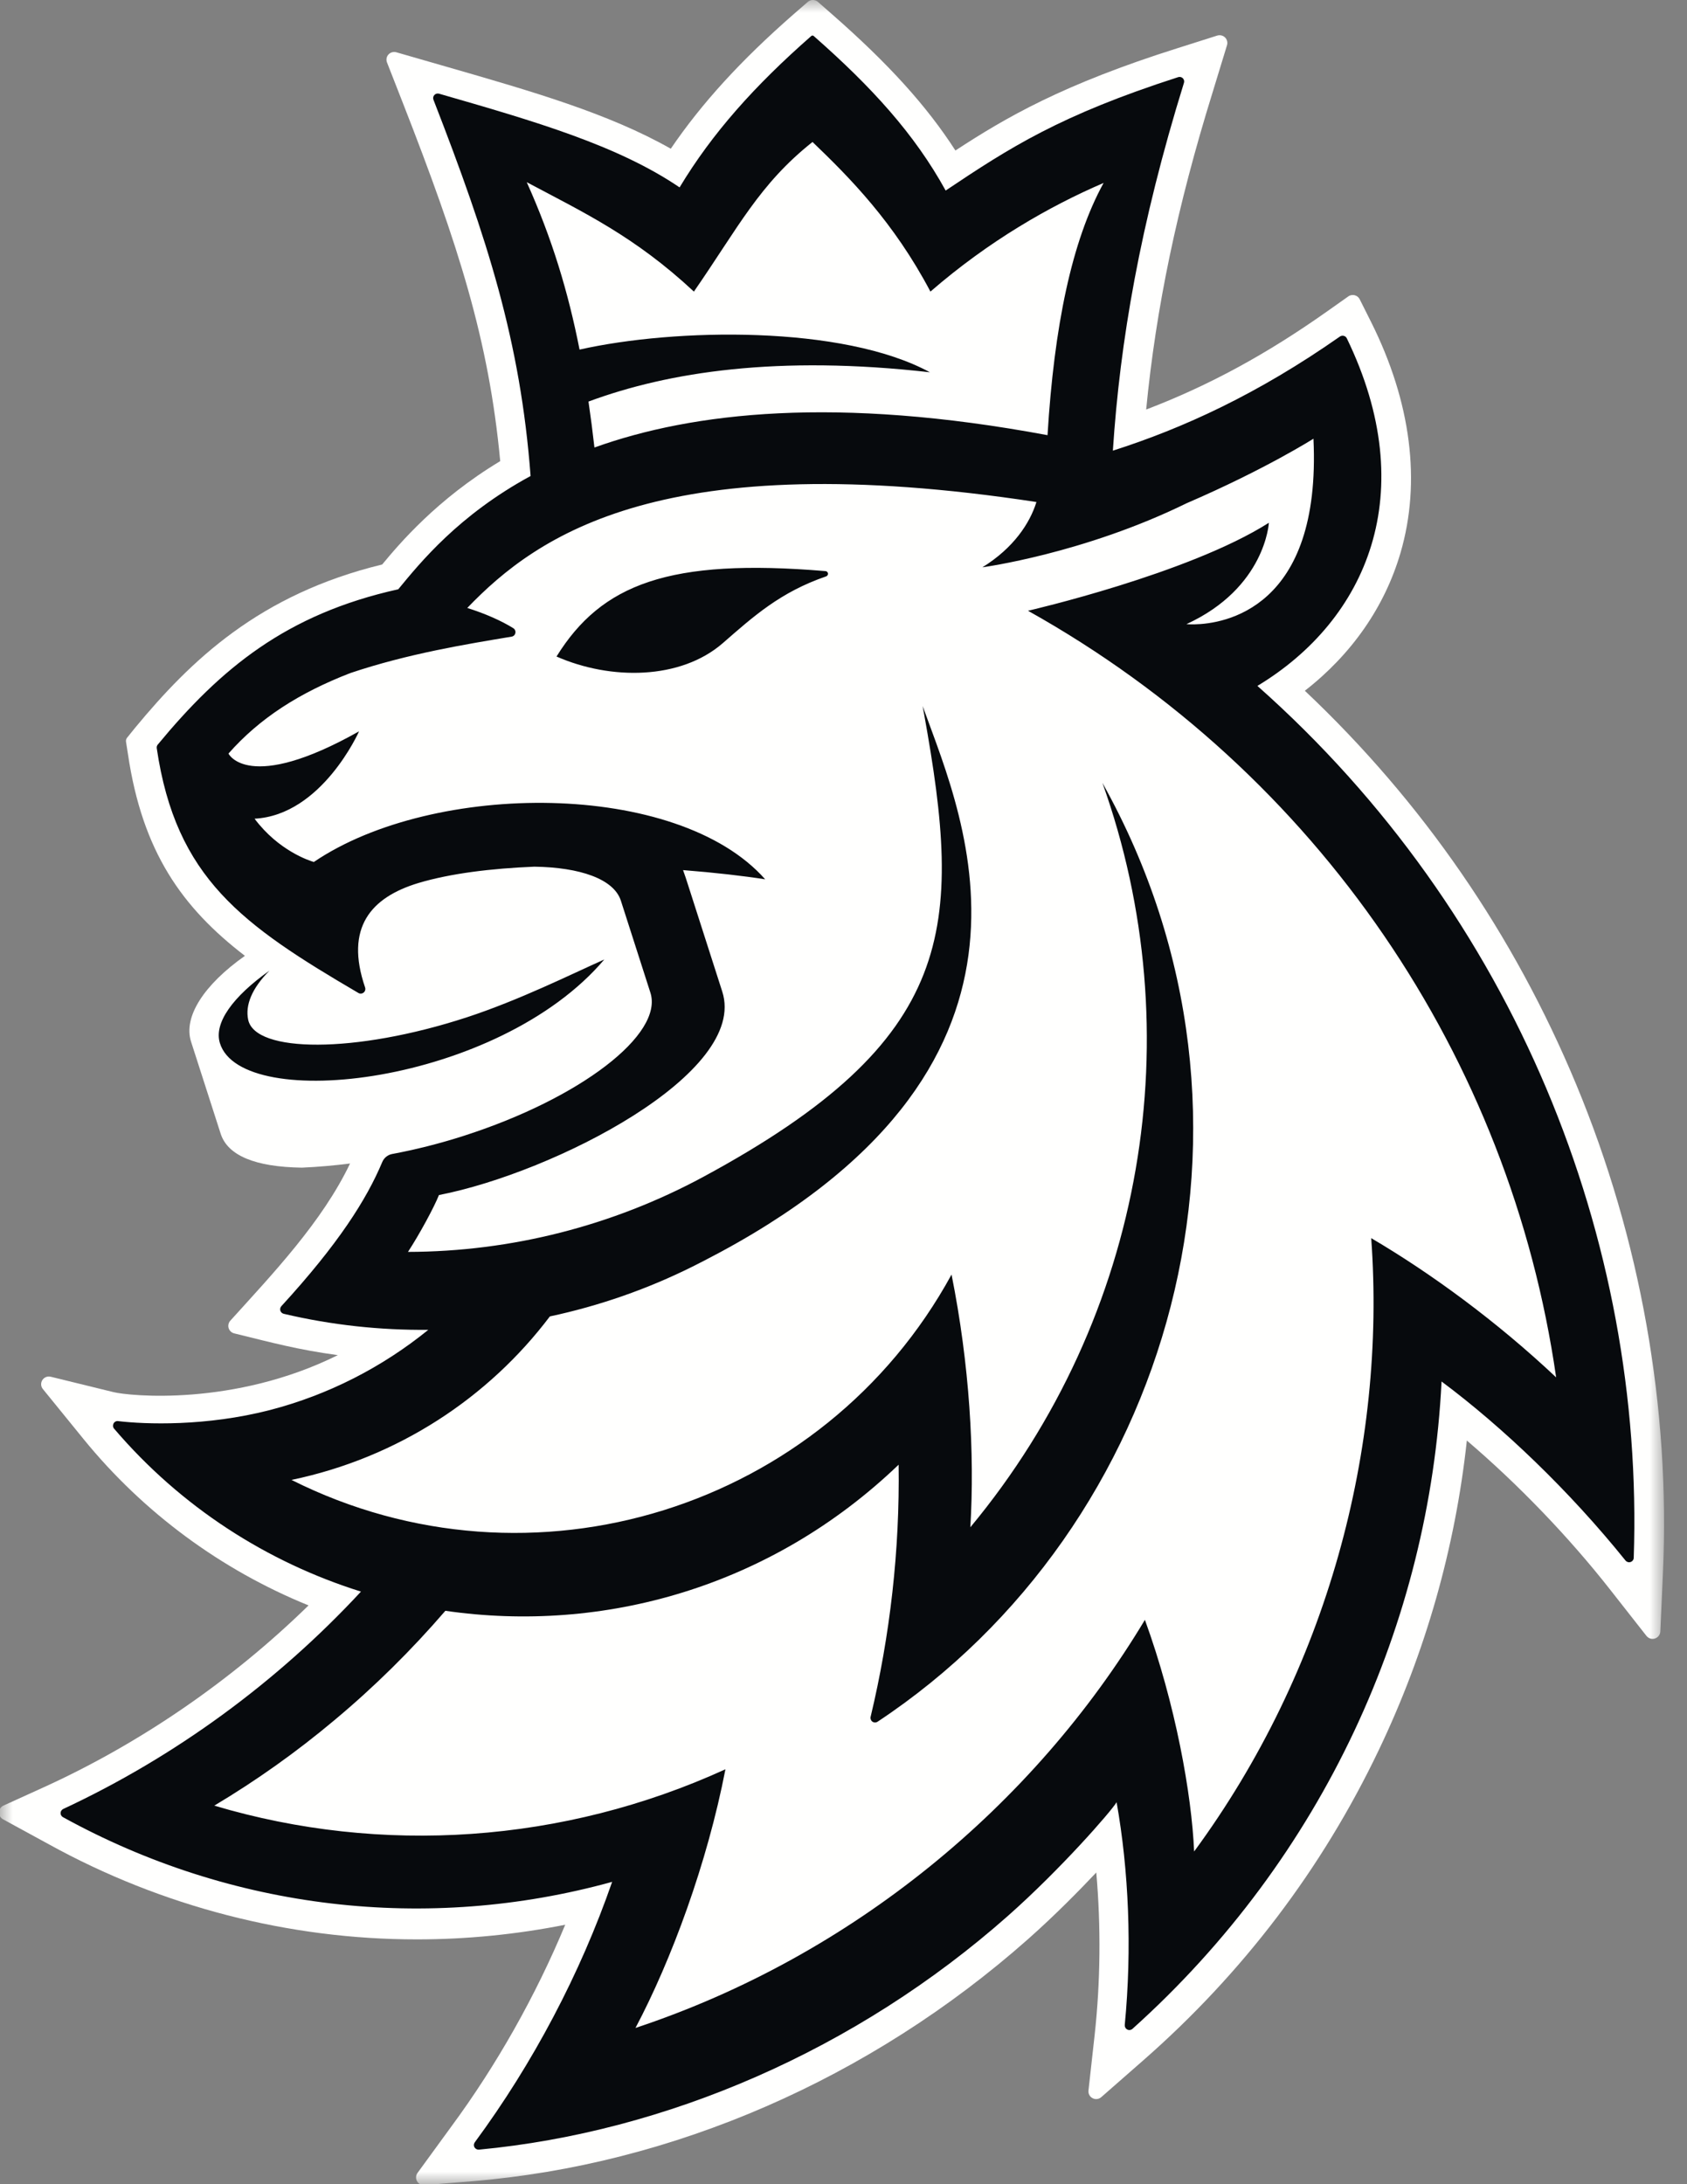
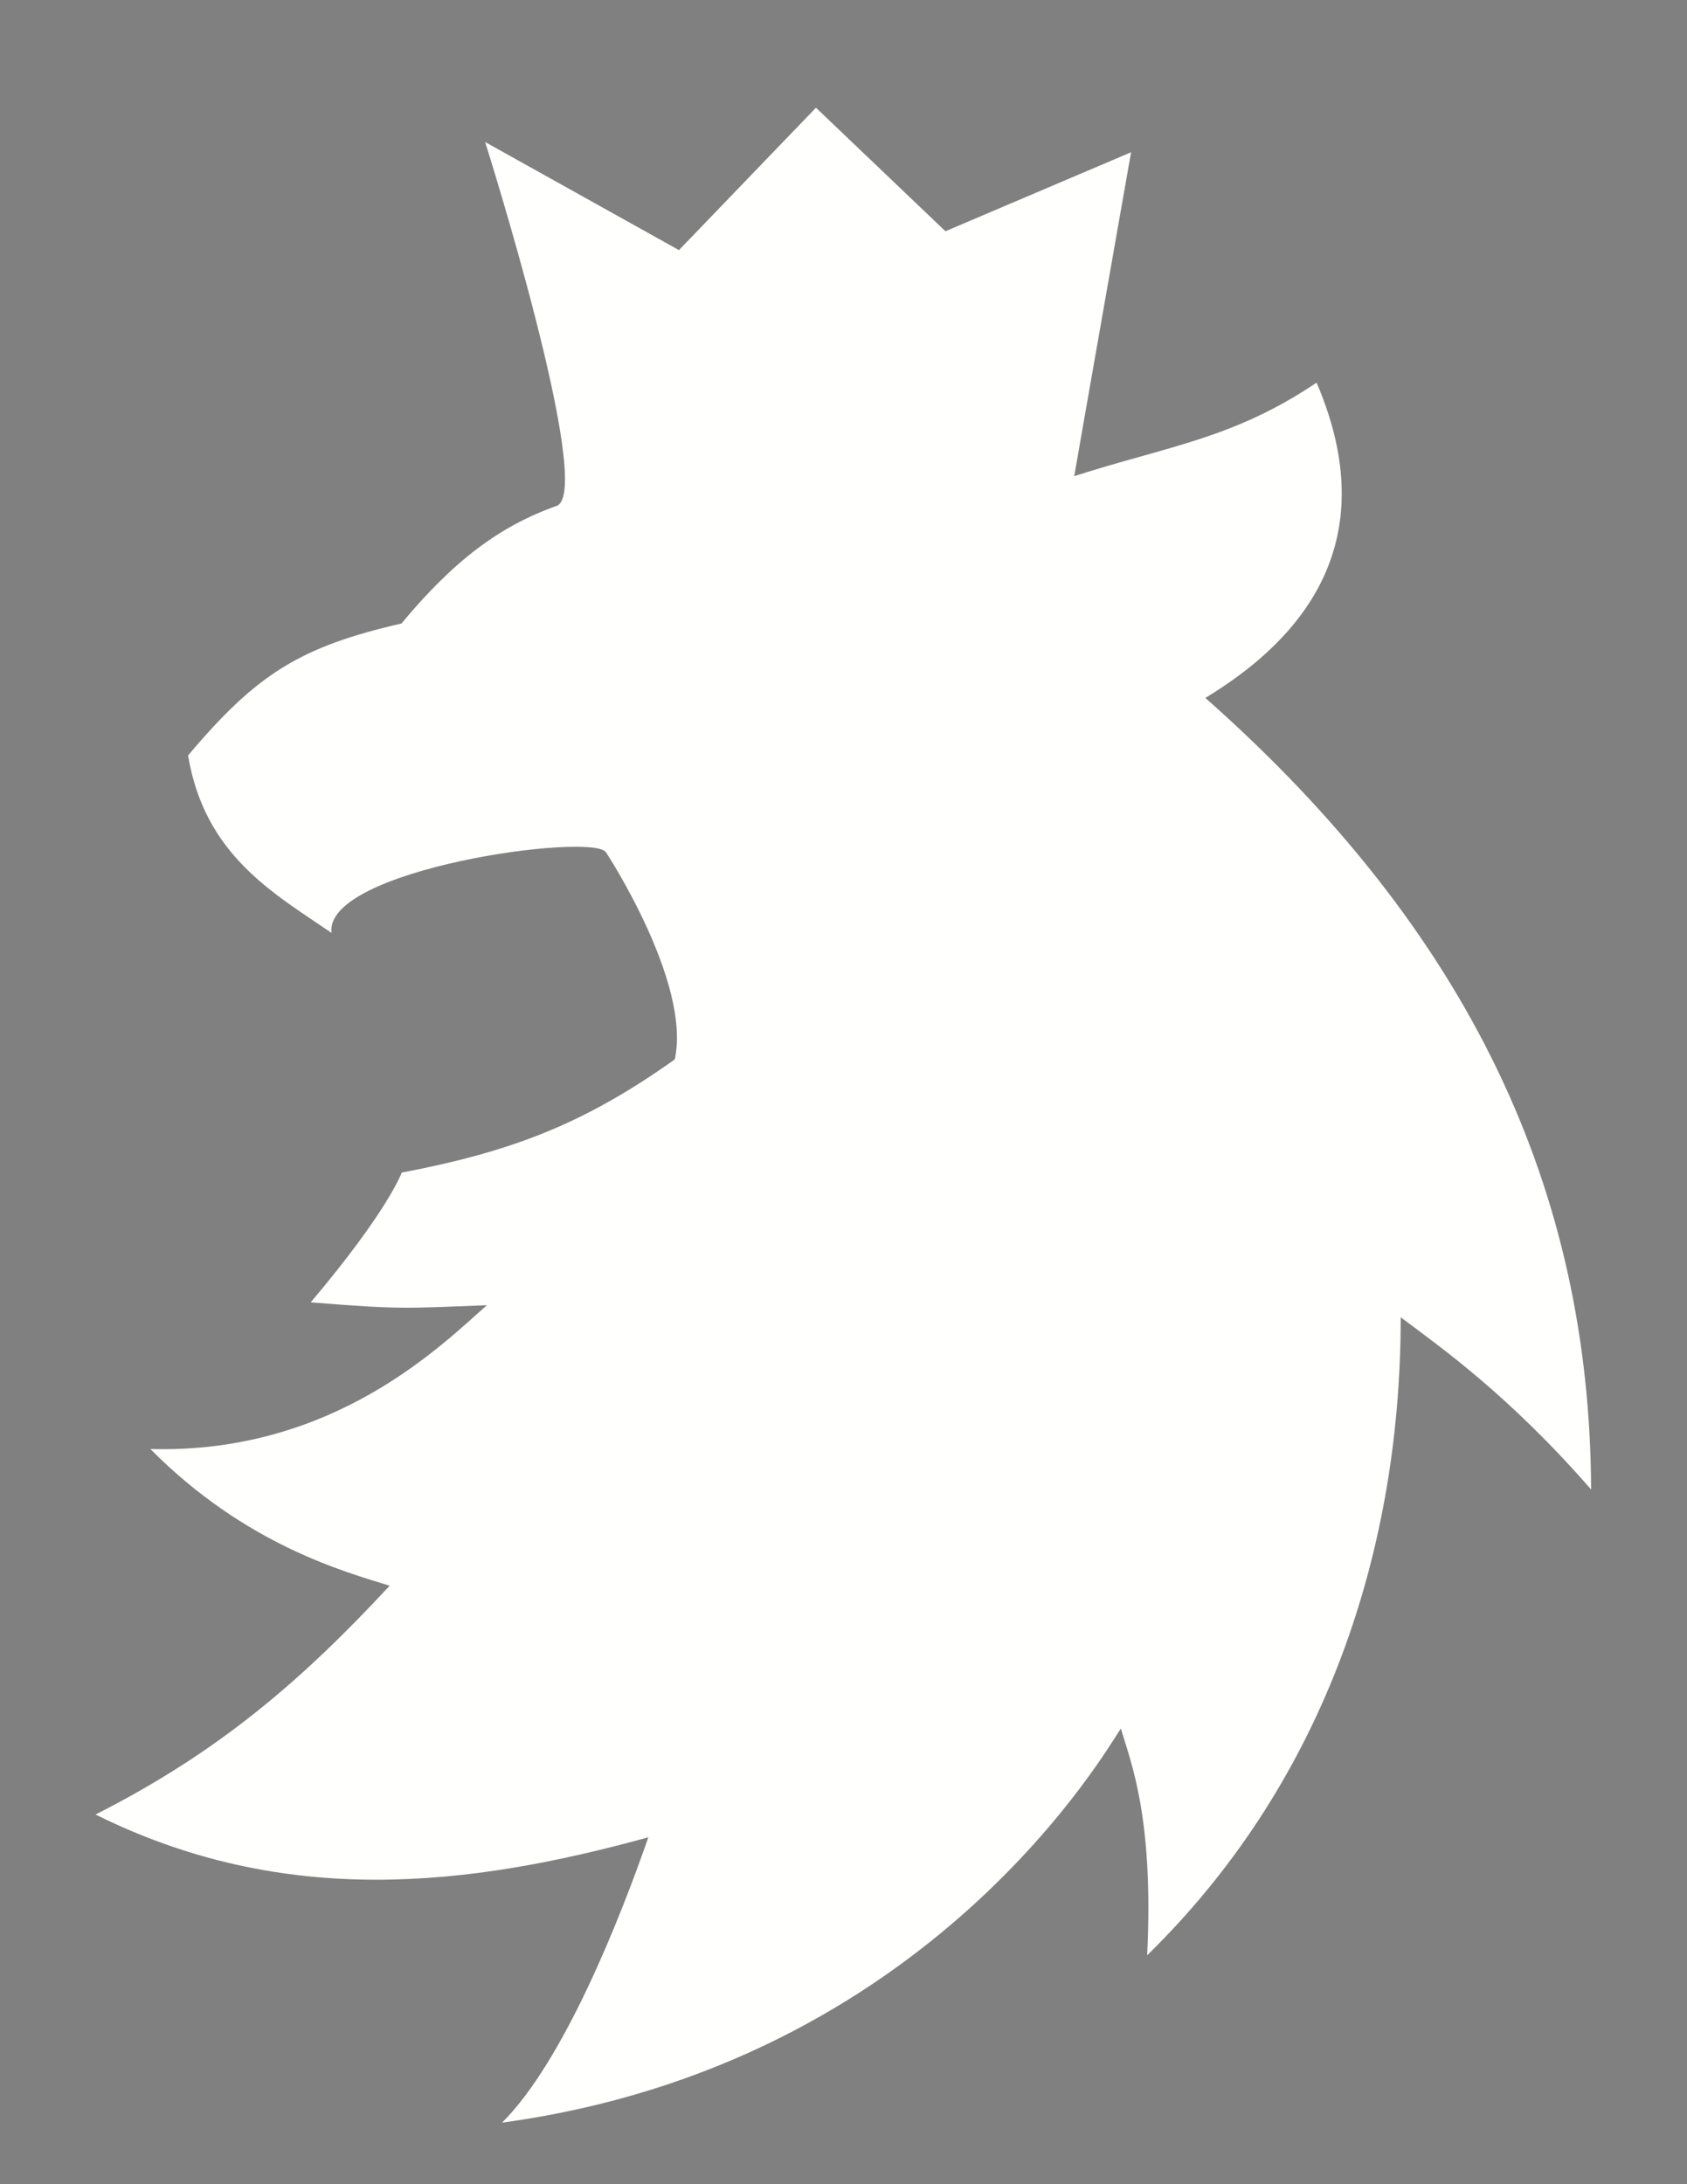
<svg xmlns="http://www.w3.org/2000/svg" xmlns:xlink="http://www.w3.org/1999/xlink" width="68px" height="88px" viewBox="0 0 68 88" version="1.1">
  <rect x="0" y="0" width="68" height="88" fill="#808080" stroke="none" />
  <title>logoHead</title>
  <defs>
    <polygon id="path-1" points="0 0 67.075 0 67.075 88 0 88" />
  </defs>
  <g id="Level-1-3" stroke="none" stroke-width="1" fill="none" fill-rule="evenodd">
    <g id="HP---produkce" transform="translate(-76, -40)">
      <g id="Group-4" transform="translate(76, 40)">
        <g id="Group-3">
          <mask id="mask-2" fill="white">
            <use xlink:href="#path-1" />
          </mask>
          <g id="Clip-2" />
-           <path d="M63.537,43.699 C61.023,37.65 57.343,32.311 52.596,27.83 C54.485,26.361 55.814,24.448 56.449,22.284 C57.291,19.418 56.881,16.198 55.263,12.967 L54.808,12.059 C54.768,11.977 54.693,11.916 54.601,11.894 C54.518,11.874 54.422,11.888 54.347,11.943 L53.516,12.53 C51.064,14.266 48.731,15.534 46.2,16.5 C46.598,12.388 47.45,8.324 48.87,3.746 L49.458,1.823 C49.493,1.711 49.462,1.591 49.38,1.509 C49.297,1.428 49.178,1.4 49.066,1.433 L47.483,1.935 C42.831,3.403 40.556,4.728 38.511,6.064 C37.353,4.266 35.812,2.567 33.548,0.583 L32.97,0.077 C32.915,0.027 32.841,0 32.765,0 C32.689,0 32.618,0.027 32.56,0.077 L31.981,0.58 C29.865,2.431 28.289,4.155 27.038,5.992 C24.53,4.57 21.478,3.691 17.957,2.677 L15.978,2.107 C15.87,2.075 15.741,2.104 15.658,2.196 C15.579,2.282 15.556,2.406 15.6,2.518 L16.244,4.162 C18.48,9.879 19.705,13.696 20.163,18.579 C17.611,20.112 16.088,21.919 15.405,22.743 C10.444,23.947 7.687,26.615 5.446,29.322 L5.122,29.724 C5.086,29.768 5.071,29.827 5.079,29.884 L5.157,30.378 C5.739,34.326 7.346,36.57 9.872,38.51 C8.216,39.678 7.38,40.973 7.702,41.971 L8.894,45.675 C9.177,46.555 10.279,47.016 12.168,47.044 C12.842,47.015 13.493,46.954 14.11,46.877 C12.99,49.226 10.982,51.332 9.284,53.209 C9.21,53.29 9.184,53.405 9.216,53.511 C9.249,53.615 9.335,53.695 9.44,53.721 C11,54.103 11.995,54.377 13.617,54.598 C9.421,56.678 5.206,56.244 4.576,56.088 L2.045,55.468 C2.029,55.464 1.987,55.459 1.971,55.459 C1.863,55.459 1.764,55.514 1.707,55.602 C1.635,55.717 1.642,55.862 1.73,55.966 L3.371,57.984 C5.777,60.938 8.908,63.248 12.437,64.681 C9.333,67.713 5.639,70.249 1.735,72.021 L0.146,72.743 C0.035,72.793 -0.035,72.896 -0.038,73.016 C-0.043,73.135 0.019,73.244 0.123,73.299 L1.977,74.31 C6.518,76.813 11.645,78.137 16.801,78.137 C18.801,78.137 20.813,77.938 22.783,77.547 C21.596,80.404 20.015,83.207 18.191,85.678 L16.83,87.545 C16.758,87.642 16.752,87.774 16.81,87.879 C16.865,87.979 16.969,88.038 17.082,88.038 C17.087,88.038 19.005,87.883 19.005,87.883 C27.107,87.223 35.071,83.759 41.434,78.131 C42.538,77.154 43.549,76.12 44.189,75.442 C44.38,77.606 44.358,79.861 44.123,81.991 L43.875,84.224 C43.859,84.351 43.926,84.478 44.041,84.535 C44.146,84.592 44.286,84.583 44.391,84.492 L46.082,83.011 C50.099,79.493 53.291,75.291 55.572,70.518 C57.462,66.566 58.656,62.371 59.126,58.039 C61.195,59.801 63.24,61.926 64.912,64.058 L66.366,65.91 C66.427,65.986 66.516,66.03 66.613,66.03 C66.774,66.03 66.917,65.902 66.925,65.734 L67.03,63.381 C67.332,56.728 66.125,49.924 63.537,43.699" id="Fill-1" fill="#FFFFFE" mask="url(#mask-2)" />
        </g>
        <path d="M48.586,28.118 C54.063,24.803 55.214,20.417 53.069,15.417 C49.695,17.685 47.092,17.964 43.301,19.184 C43.305,19.125 45.592,6.134 45.592,6.134 L38.109,9.317 L32.89,4.34 L27.367,10.077 L19.555,5.722 C19.555,5.722 24.018,19.824 22.433,20.384 C20.149,21.192 18.287,22.586 16.183,25.12 C12.115,26.055 10.354,27.141 7.581,30.437 C8.249,34.455 11.02,35.984 13.364,37.586 C13.03,35.019 23.872,33.523 24.426,34.338 C24.426,34.338 27.876,39.581 27.199,42.683 C23.552,45.278 20.624,46.399 16.193,47.243 C16.193,47.243 15.642,48.788 12.524,52.47 C12.536,52.47 12.545,52.47 12.557,52.473 C16.175,52.768 16.385,52.707 19.627,52.587 C17.848,54.14 13.478,58.585 6.061,58.38 C9.904,62.261 13.931,63.333 15.706,63.888 C12.202,67.663 8.857,70.572 3.851,73.106 C11.494,76.902 18.914,76.009 26.134,74.024 C24.978,77.343 22.726,83.039 20.239,85.519 C37.559,83.168 44.716,70.264 45.18,69.643 C45.577,70.997 46.512,73.205 46.24,78.777 C53.112,72.067 56.46,62.943 56.46,53.073 C58.093,54.294 60.822,56.214 64.135,60.011 C64.087,47.963 59.277,37.576 48.586,28.118" id="Fill-4" fill="#FFFFFE" />
-         <path d="M32.768,1.433 L32.796,1.448 C35.134,3.501 36.863,5.397 38.118,7.677 C40.706,5.945 42.724,4.643 47.491,3.108 C47.556,3.086 47.629,3.104 47.678,3.152 C47.726,3.201 47.745,3.274 47.723,3.338 C45.954,9.04 45.143,13.774 44.858,18.157 C47.687,17.254 50.692,15.881 54.011,13.558 C54.056,13.528 54.114,13.517 54.166,13.531 C54.219,13.546 54.265,13.581 54.287,13.63 C57.306,19.851 55.107,24.968 50.684,27.635 C61.081,36.849 66.287,49.961 65.853,62.763 C65.851,62.842 65.799,62.908 65.727,62.932 C65.653,62.958 65.573,62.934 65.523,62.875 C63.258,60.062 60.572,57.497 58.106,55.659 L58.106,55.675 C57.621,65.36 53.363,74.814 45.648,81.741 C45.589,81.792 45.506,81.803 45.44,81.769 C45.369,81.733 45.332,81.662 45.337,81.585 C45.634,78.504 45.497,75.356 45.008,72.611 C44.782,72.988 42.741,75.321 40.634,77.184 C34.509,82.602 26.851,85.898 19.305,86.608 C19.231,86.613 19.163,86.577 19.126,86.514 C19.089,86.451 19.095,86.372 19.138,86.312 C21.49,83.125 23.397,79.502 24.674,75.819 C17.211,77.879 9.319,76.949 2.537,73.212 C2.477,73.179 2.438,73.113 2.442,73.044 C2.443,72.975 2.487,72.913 2.55,72.882 C7.044,70.788 11.159,67.781 14.55,64.125 C10.782,62.944 7.307,60.733 4.598,57.559 C4.548,57.501 4.542,57.42 4.576,57.353 C4.612,57.285 4.686,57.244 4.762,57.256 C5.848,57.385 8.301,57.476 10.888,56.808 C13.231,56.199 15.402,55.089 17.264,53.578 C15.325,53.596 13.369,53.388 11.435,52.932 C11.371,52.916 11.321,52.868 11.3,52.806 C11.282,52.743 11.297,52.675 11.341,52.625 C13.638,50.12 14.775,48.327 15.408,46.818 C15.479,46.649 15.631,46.524 15.813,46.493 C16.733,46.321 17.699,46.081 18.688,45.764 C23.387,44.258 26.759,41.673 26.215,39.99 L25.025,36.284 C24.74,35.411 23.371,34.944 21.538,34.918 C19.805,34.989 18.161,35.189 16.869,35.575 C14.955,36.152 13.889,37.369 14.717,39.786 C14.741,39.861 14.717,39.942 14.657,39.99 C14.596,40.039 14.511,40.047 14.446,40.006 C9.763,37.264 7.09,35.384 6.318,30.144 C6.311,30.092 6.324,30.041 6.359,29.999 C8.896,26.934 11.533,24.743 16.053,23.742 C16.942,22.663 18.488,20.752 21.387,19.178 C20.977,13.753 19.654,9.626 17.472,4.019 C17.447,3.955 17.459,3.88 17.508,3.828 C17.554,3.776 17.628,3.756 17.695,3.774 C21.556,4.886 24.894,5.854 27.393,7.55 C28.707,5.368 30.411,3.459 32.704,1.448 L32.735,1.433 L32.768,1.433 Z M52.943,17.675 C52.943,17.675 50.994,18.913 47.833,20.274 C43.678,22.311 39.599,22.856 39.599,22.856 C40.853,22.08 41.509,21.087 41.777,20.226 C26.769,17.941 21.686,21.527 18.835,24.494 C19.562,24.723 20.216,25.014 20.691,25.31 C20.757,25.352 20.79,25.428 20.773,25.504 C20.761,25.579 20.699,25.638 20.622,25.65 C18.825,25.95 16.459,26.331 14.116,27.119 C12.072,27.912 10.474,28.926 9.209,30.361 C9.209,30.361 9.995,31.986 14.473,29.465 C14.473,29.465 12.978,32.841 10.261,32.985 C11.227,34.275 12.472,34.678 12.65,34.729 C17.477,31.455 27.312,31.432 30.843,35.427 C29.984,35.292 28.83,35.158 27.533,35.056 C27.608,35.26 27.675,35.468 27.742,35.679 C28.01,36.51 28.428,37.824 29.113,39.951 C30.17,43.234 22.334,47.244 17.693,48.148 C17.504,48.627 16.908,49.731 16.445,50.438 C20.613,50.43 24.7,49.382 28.336,47.422 C38.623,41.871 38.804,37.389 37.245,28.749 L37.189,28.446 L37.238,28.577 C38.855,33.049 43.374,43.082 28.38,50.794 L27.915,51.03 C26.093,51.938 24.158,52.612 22.164,53.038 C19.69,56.312 16.043,58.73 11.75,59.625 C21.421,64.477 33.201,60.789 38.355,51.351 C39.081,54.978 39.291,58.559 39.113,61.533 C46.184,53.02 48.034,41.6 44.437,31.543 C52.048,45.146 47.187,61.552 35.375,69.366 C35.312,69.409 35.229,69.409 35.164,69.364 C35.105,69.321 35.076,69.243 35.093,69.17 C35.878,65.89 36.271,62.455 36.222,59.012 C31.058,63.961 24.298,65.818 17.952,64.898 C16.583,66.486 15.086,67.966 13.476,69.308 C11.955,70.584 10.334,71.736 8.638,72.748 C15.375,74.755 22.72,74.261 29.241,71.283 C28.507,75.071 27.062,78.974 25.615,81.705 C34.352,78.808 41.656,72.747 46.149,65.263 C47.383,68.651 48.036,72.307 48.133,74.596 C53.491,67.309 55.885,58.359 55.271,49.884 C57.711,51.319 60.341,53.249 62.725,55.493 C60.874,42.636 53.153,31.153 41.436,24.607 C41.467,24.6 47.908,23.119 51.146,21.062 C51.146,21.062 51.01,23.684 47.824,25.146 C47.824,25.146 47.882,25.152 47.986,25.155 L48.144,25.155 C49.315,25.133 53.269,24.553 52.943,17.675 Z M24.358,38.657 C20.095,43.69 9.74,44.871 8.864,42.027 C8.612,41.212 9.39,40.151 10.859,39.108 C10.145,39.829 9.882,40.503 10.003,41.082 C10.278,42.42 14.299,42.461 18.814,40.988 C20.937,40.292 23.018,39.254 24.358,38.657 Z M33.277,23.01 C33.328,23.015 33.368,23.053 33.374,23.106 C33.379,23.156 33.35,23.202 33.303,23.221 C31.447,23.858 30.36,24.844 29.131,25.915 C27.431,27.39 24.62,27.412 22.432,26.451 C24.241,23.539 26.958,22.479 33.277,23.01 Z M32.751,5.72 C30.601,7.428 29.768,9.151 27.97,11.748 C25.574,9.517 23.532,8.565 21.232,7.34 C22.256,9.618 22.905,11.773 23.361,14.085 C27.199,13.22 33.971,13.092 37.483,14.999 C31.371,14.303 26.948,14.982 23.721,16.179 C23.809,16.778 23.889,17.398 23.961,18.03 C27.931,16.604 33.723,15.946 42.224,17.533 C42.491,13.144 43.201,9.704 44.484,7.371 C42.298,8.31 39.86,9.707 37.504,11.748 C36.023,8.945 34.257,7.163 32.751,5.72 Z" id="Combined-Shape" fill="#070A0D" />
      </g>
    </g>
  </g>
</svg>